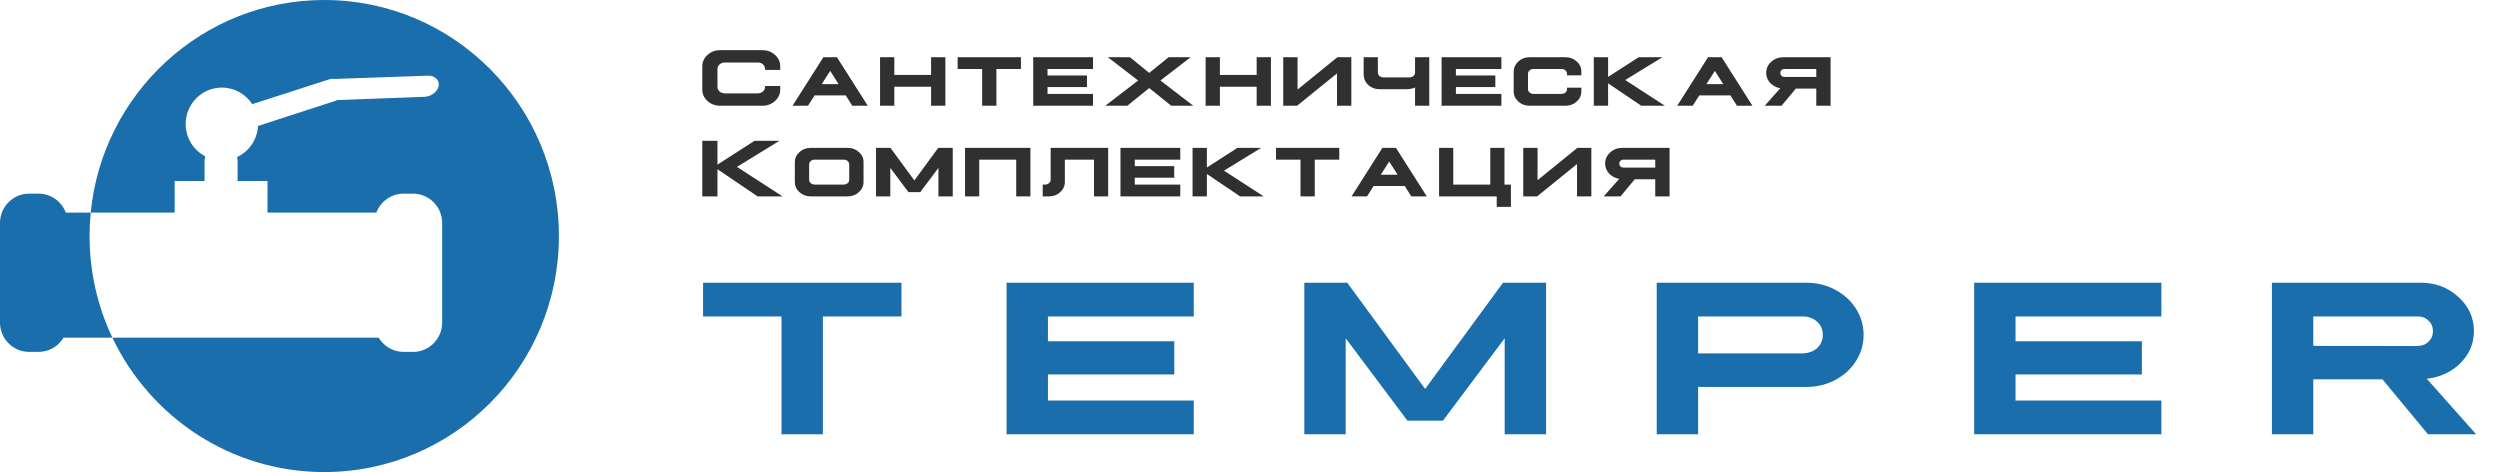
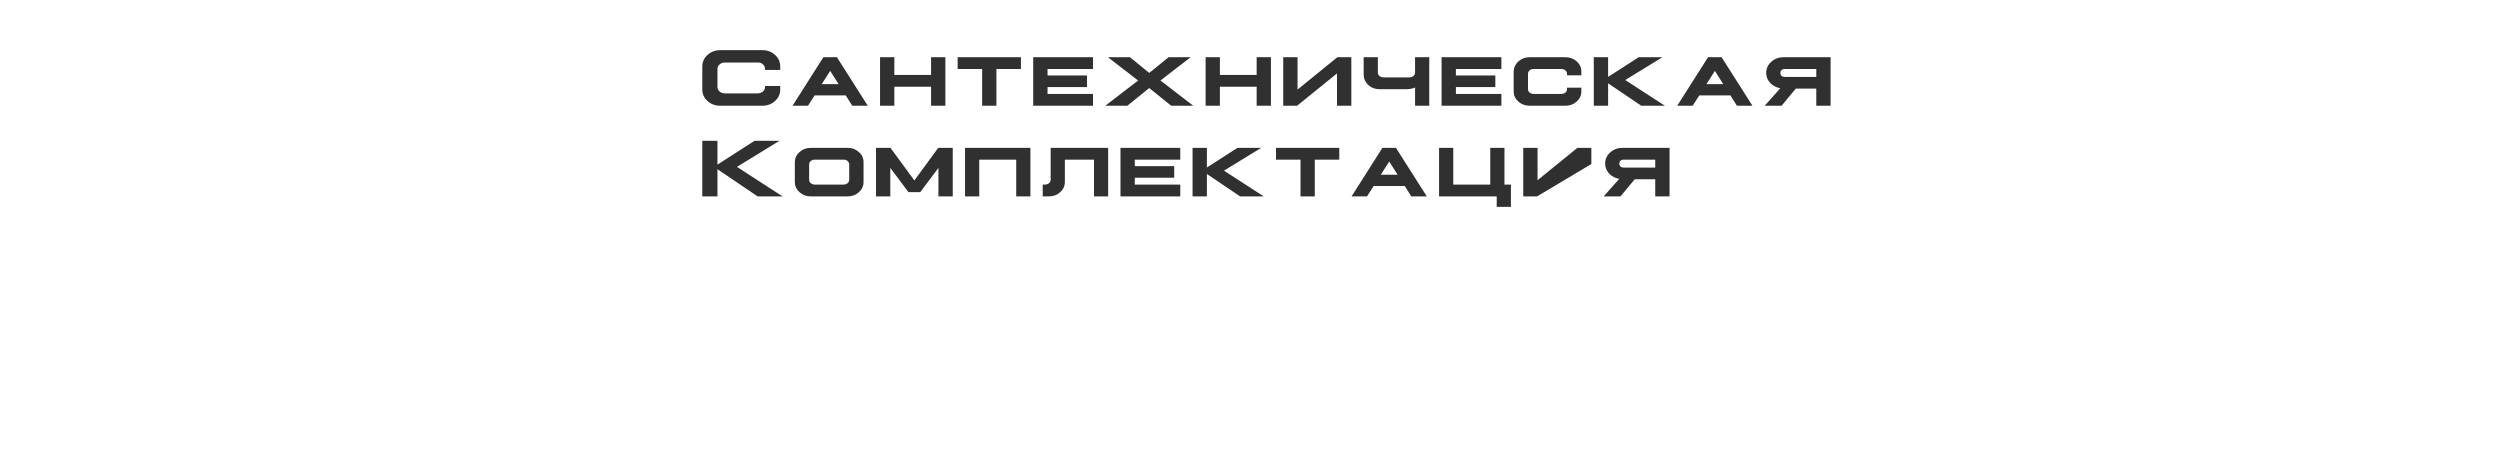
<svg xmlns="http://www.w3.org/2000/svg" width="662" height="125" viewBox="0 0 662 125" fill="none">
-   <path d="M190.693 13.283H201.876C203.194 13.283 204.311 13.702 205.228 14.54C206.151 15.378 206.61 16.391 206.603 17.58V18.525H202.585V18.278C202.585 17.784 202.402 17.376 202.037 17.054C201.679 16.703 201.231 16.538 200.694 16.56H191.875C191.359 16.552 190.912 16.721 190.532 17.064C190.167 17.38 189.984 17.784 189.984 18.278V23.005C189.984 23.477 190.171 23.886 190.543 24.23C190.915 24.552 191.359 24.716 191.875 24.724H200.694C201.231 24.702 201.679 24.534 202.037 24.219C202.402 23.875 202.585 23.47 202.585 23.005V22.779H206.603V23.703C206.61 24.892 206.151 25.905 205.228 26.743C204.311 27.581 203.194 28 201.876 28H190.693C189.383 28 188.266 27.581 187.342 26.743C186.425 25.905 185.967 24.892 185.967 23.703V17.58C185.967 16.391 186.429 15.378 187.353 14.54C188.276 13.702 189.39 13.283 190.693 13.283ZM218.031 15.152H221.619L229.783 28H225.679L223.95 25.261H215.711L213.96 28H209.867L218.031 15.152ZM219.836 18.773L217.601 22.274H222.059L219.836 18.773ZM233.036 15.152H236.818V19.836H246.55V15.152H250.331V28H246.55V22.962H236.818V28H233.036V15.152ZM253.585 15.152H270.343V18.278H263.855V28H260.073V18.278H253.585V15.152ZM273.596 15.152H289.43V18.278H277.388V19.986H287.83V23.059H277.388V24.874H289.43V28H273.596V15.152ZM293.371 15.152H299.215L304.318 19.31L309.442 15.152H315.286L307.283 21.318L315.984 28H310.14L304.318 23.316L298.517 28H292.684L301.374 21.318L293.371 15.152ZM319.248 15.152H323.029V19.836H332.762V15.152H336.543V28H332.762V22.962H323.029V28H319.248V15.152ZM339.797 28V15.152H343.589V23.714L354.137 15.152H357.833V28H354.041V19.439L343.47 28H339.797ZM361.097 15.152H364.857V19.202C364.857 19.553 364.993 19.857 365.265 20.115C365.552 20.352 365.895 20.477 366.296 20.491H373.268C373.676 20.47 374.02 20.341 374.299 20.105C374.579 19.847 374.715 19.546 374.707 19.202V15.152H378.467V28H374.707V23.134C374.622 23.213 374.514 23.273 374.385 23.316C374.263 23.345 374.127 23.381 373.977 23.424C373.569 23.538 373.132 23.603 372.666 23.617H365.287C364.126 23.617 363.138 23.248 362.322 22.511C361.52 21.759 361.111 20.853 361.097 19.793V15.152ZM381.732 15.152H397.566V18.278H385.524V19.986H395.965V23.059H385.524V24.874H397.566V28H381.732V15.152ZM405.03 15.152H414.526C415.701 15.152 416.696 15.525 417.512 16.27C418.35 17.014 418.759 17.917 418.737 18.977V19.943H414.945V19.567C414.945 19.202 414.805 18.898 414.526 18.654C414.254 18.396 413.921 18.271 413.527 18.278H406.029C405.642 18.271 405.306 18.396 405.019 18.654C404.747 18.898 404.611 19.202 404.611 19.567V23.585C404.611 23.936 404.751 24.24 405.03 24.498C405.309 24.727 405.642 24.852 406.029 24.874H413.527C413.935 24.852 414.272 24.727 414.537 24.498C414.816 24.24 414.952 23.936 414.945 23.585V23.22H418.737V24.186C418.751 25.239 418.34 26.142 417.502 26.894C416.7 27.631 415.708 28 414.526 28H405.03C403.87 28 402.874 27.628 402.044 26.883C401.227 26.138 400.819 25.239 400.819 24.186V18.977C400.841 17.917 401.252 17.014 402.054 16.27C402.892 15.525 403.884 15.152 405.03 15.152ZM422.034 15.152H425.826V20.362L433.925 15.152H440.209L430.359 21.189L440.875 28H434.613L425.826 22.06V28H422.034V15.152ZM452.293 15.152H455.881L464.045 28H459.942L458.212 25.261H449.973L448.222 28H444.129L452.293 15.152ZM454.098 18.773L451.863 22.274H456.321L454.098 18.773ZM484.744 15.152V28H480.952V23.467H475.527L471.757 28H467.299L471.413 23.37C470.346 23.177 469.458 22.708 468.749 21.963C468.04 21.189 467.685 20.305 467.685 19.31C467.685 18.142 468.133 17.161 469.028 16.366C469.916 15.557 470.994 15.152 472.262 15.152H484.744ZM480.952 18.278H472.595C472.229 18.271 471.95 18.364 471.757 18.558C471.549 18.751 471.445 19.005 471.445 19.32C471.445 19.635 471.549 19.89 471.757 20.083C471.957 20.276 472.237 20.373 472.595 20.373C473.418 20.373 476.204 20.373 480.952 20.373V18.278ZM185.967 37.283H189.984V43.6L199.792 37.283H206.398L195.151 44.19L207.215 52H200.608L189.984 44.803V52H185.967V37.283ZM214.679 39.152H224.466C225.633 39.152 226.625 39.525 227.441 40.27C228.279 41.014 228.687 41.917 228.666 42.977V48.187C228.666 49.239 228.254 50.142 227.43 50.894C226.614 51.631 225.626 52 224.466 52H214.679C213.519 52 212.524 51.628 211.693 50.883C210.877 50.138 210.468 49.239 210.468 48.187V42.977C210.468 41.917 210.88 41.014 211.704 40.27C212.527 39.525 213.519 39.152 214.679 39.152ZM215.678 42.278C215.285 42.271 214.948 42.397 214.669 42.654C214.389 42.898 214.253 43.202 214.26 43.567V47.585C214.26 47.936 214.4 48.24 214.679 48.498C214.959 48.727 215.292 48.852 215.678 48.874H223.456C223.85 48.852 224.186 48.727 224.466 48.498C224.745 48.24 224.881 47.936 224.874 47.585V43.567C224.874 43.202 224.734 42.898 224.455 42.654C224.183 42.397 223.85 42.271 223.456 42.278H215.678ZM231.962 39.152H235.797L242.124 47.778L248.441 39.152H252.286V52H248.494V44.459L243.693 50.872H240.556L235.754 44.459V52H231.962V39.152ZM255.54 39.152H272.856V52H269.097V42.278H259.3V52H255.54V39.152ZM278.216 39.152H293.437V52H289.688V42.278H281.975V48.176C281.975 49.236 281.564 50.142 280.74 50.894C279.931 51.631 278.946 52 277.786 52H276.11V48.874H276.776C277.184 48.852 277.528 48.724 277.807 48.487C278.079 48.23 278.216 47.929 278.216 47.585V39.152ZM296.702 39.152H312.536V42.278H300.494V43.986H310.935V47.059H300.494V48.874H312.536V52H296.702V39.152ZM315.789 39.152H319.581V44.362L327.681 39.152H333.965L324.114 45.19L334.631 52H328.368L319.581 46.06V52H315.789V39.152ZM337.885 39.152H354.642V42.278H348.154V52H344.373V42.278H337.885V39.152ZM366.06 39.152H369.648L377.812 52H373.708L371.979 49.261H363.74L361.989 52H357.896L366.06 39.152ZM367.865 42.773L365.63 46.274H370.088L367.865 42.773ZM381.066 39.152H384.825V48.874H394.622V39.152H398.382V48.874H400.09V54.782H396.33V52H381.066V39.152ZM403.354 52V39.152H407.146V47.714L417.695 39.152H421.39V52H417.598V43.438L407.028 52H403.354ZM442.1 39.152V52H438.308V47.467H432.883L429.113 52H424.655L428.769 47.37C427.702 47.177 426.814 46.708 426.105 45.963C425.396 45.19 425.041 44.305 425.041 43.31C425.041 42.142 425.489 41.161 426.384 40.366C427.272 39.557 428.35 39.152 429.618 39.152H442.1ZM438.308 42.278H429.951C429.585 42.271 429.306 42.364 429.113 42.558C428.905 42.751 428.801 43.005 428.801 43.32C428.801 43.635 428.905 43.89 429.113 44.083C429.313 44.276 429.593 44.373 429.951 44.373C430.774 44.373 433.56 44.373 438.308 44.373V42.278Z" fill="#303030" />
-   <path d="M186.172 74.863H238.701V83.799H217.9V115H206.943V83.799H186.172V74.863ZM266.539 74.863H316.109V83.799H277.496V90.361H310.953V99.15H277.496V106.064H316.109V115H266.539V74.863ZM409.396 74.863V115H398.439V89.57L382.092 111.396H372.688L356.34 89.57V115H345.383V74.863H356.75L377.375 102.988L398 74.863H409.396ZM438.699 74.863H478.309C481.082 74.863 483.621 75.478 485.926 76.709C488.27 77.939 490.115 79.619 491.463 81.748C492.811 83.857 493.484 86.172 493.484 88.691C493.484 91.191 492.801 93.506 491.434 95.635C490.105 97.744 488.27 99.414 485.926 100.645C483.621 101.855 481.082 102.461 478.309 102.461H449.656V115H438.699V74.863ZM449.656 83.799V93.584H477.283C478.865 93.525 480.154 93.066 481.15 92.207C482.166 91.269 482.674 90.098 482.674 88.691C482.674 87.227 482.166 86.055 481.15 85.176C480.154 84.238 478.865 83.779 477.283 83.799H449.656ZM522.758 74.863H572.328V83.799H533.715V90.361H567.172V99.15H533.715V106.064H572.328V115H522.758V74.863ZM601.602 74.863H641.006C644.893 74.863 648.213 76.113 650.967 78.613C653.721 81.113 655.098 84.131 655.098 87.666C655.098 90.928 653.906 93.76 651.523 96.162C649.141 98.506 646.172 99.883 642.617 100.293L655.684 115H642.939L630.869 100.439H612.559V115H601.602V74.863ZM612.559 83.799V91.592L639.951 91.621C641.24 91.621 642.266 91.25 643.027 90.508C643.848 89.746 644.248 88.809 644.229 87.695C644.248 86.523 643.848 85.586 643.027 84.883C642.266 84.102 641.24 83.74 639.951 83.799H612.559Z" fill="#1A6EAC" />
-   <path fill-rule="evenodd" clip-rule="evenodd" d="M85.859 125C120.179 125 148 97.018 148 62.5C148 27.982 120.179 0 85.859 0C53.618 0 27.113 24.695 24.02 56.304H17.424C16.324 53.365 13.504 51.275 10.197 51.275H7.719C3.456 51.275 0 54.751 0 59.039V85.418C0 89.707 3.456 93.182 7.719 93.182H10.197C13.009 93.182 15.47 91.67 16.819 89.411H29.757C39.756 110.459 61.119 125 85.859 125ZM29.757 89.411H100.264C101.613 91.67 104.074 93.182 106.887 93.182H109.364C113.627 93.182 117.083 89.707 117.083 85.418V59.039C117.083 54.751 113.627 51.275 109.364 51.275H106.887C103.58 51.275 100.76 53.365 99.66 56.304H70.833V47.922H62.912C62.915 47.853 62.917 47.783 62.917 47.713V42.684C62.917 42.304 62.869 41.935 62.779 41.584C65.912 40.122 68.127 37.008 68.32 33.355L88.988 26.651C89.124 26.607 89.256 26.553 89.383 26.491L112.34 25.643C113.505 25.6 114.667 25.061 115.413 24.219C117.109 22.304 115.878 19.948 113.23 20.041L88.615 20.907C88.16 20.823 87.674 20.847 87.184 21.005L66.785 27.581C65.076 24.942 62.115 23.197 58.75 23.197C53.457 23.197 49.167 27.512 49.167 32.836C49.167 36.566 51.273 39.801 54.355 41.403C54.233 41.808 54.167 42.238 54.167 42.684V47.713C54.167 47.783 54.168 47.853 54.172 47.922H46.25V56.304H24.02C23.82 58.342 23.718 60.409 23.718 62.5C23.718 72.135 25.886 81.261 29.757 89.411Z" fill="#1A6EAC" />
+   <path d="M190.693 13.283H201.876C203.194 13.283 204.311 13.702 205.228 14.54C206.151 15.378 206.61 16.391 206.603 17.58V18.525H202.585V18.278C202.585 17.784 202.402 17.376 202.037 17.054C201.679 16.703 201.231 16.538 200.694 16.56H191.875C191.359 16.552 190.912 16.721 190.532 17.064C190.167 17.38 189.984 17.784 189.984 18.278V23.005C189.984 23.477 190.171 23.886 190.543 24.23C190.915 24.552 191.359 24.716 191.875 24.724H200.694C201.231 24.702 201.679 24.534 202.037 24.219C202.402 23.875 202.585 23.47 202.585 23.005V22.779H206.603V23.703C206.61 24.892 206.151 25.905 205.228 26.743C204.311 27.581 203.194 28 201.876 28H190.693C189.383 28 188.266 27.581 187.342 26.743C186.425 25.905 185.967 24.892 185.967 23.703V17.58C185.967 16.391 186.429 15.378 187.353 14.54C188.276 13.702 189.39 13.283 190.693 13.283ZM218.031 15.152H221.619L229.783 28H225.679L223.95 25.261H215.711L213.96 28H209.867L218.031 15.152ZM219.836 18.773L217.601 22.274H222.059L219.836 18.773ZM233.036 15.152H236.818V19.836H246.55V15.152H250.331V28H246.55V22.962H236.818V28H233.036V15.152ZM253.585 15.152H270.343V18.278H263.855V28H260.073V18.278H253.585V15.152ZM273.596 15.152H289.43V18.278H277.388V19.986H287.83V23.059H277.388V24.874H289.43V28H273.596V15.152ZM293.371 15.152H299.215L304.318 19.31L309.442 15.152H315.286L307.283 21.318L315.984 28H310.14L304.318 23.316L298.517 28H292.684L301.374 21.318L293.371 15.152ZM319.248 15.152H323.029V19.836H332.762V15.152H336.543V28H332.762V22.962H323.029V28H319.248V15.152ZM339.797 28V15.152H343.589V23.714L354.137 15.152H357.833V28H354.041V19.439L343.47 28H339.797ZM361.097 15.152H364.857V19.202C364.857 19.553 364.993 19.857 365.265 20.115C365.552 20.352 365.895 20.477 366.296 20.491H373.268C373.676 20.47 374.02 20.341 374.299 20.105C374.579 19.847 374.715 19.546 374.707 19.202V15.152H378.467V28H374.707V23.134C374.622 23.213 374.514 23.273 374.385 23.316C374.263 23.345 374.127 23.381 373.977 23.424C373.569 23.538 373.132 23.603 372.666 23.617H365.287C364.126 23.617 363.138 23.248 362.322 22.511C361.52 21.759 361.111 20.853 361.097 19.793V15.152ZM381.732 15.152H397.566V18.278H385.524V19.986H395.965V23.059H385.524V24.874H397.566V28H381.732V15.152ZM405.03 15.152H414.526C415.701 15.152 416.696 15.525 417.512 16.27C418.35 17.014 418.759 17.917 418.737 18.977V19.943H414.945V19.567C414.945 19.202 414.805 18.898 414.526 18.654C414.254 18.396 413.921 18.271 413.527 18.278H406.029C405.642 18.271 405.306 18.396 405.019 18.654C404.747 18.898 404.611 19.202 404.611 19.567V23.585C404.611 23.936 404.751 24.24 405.03 24.498C405.309 24.727 405.642 24.852 406.029 24.874H413.527C413.935 24.852 414.272 24.727 414.537 24.498C414.816 24.24 414.952 23.936 414.945 23.585V23.22H418.737V24.186C418.751 25.239 418.34 26.142 417.502 26.894C416.7 27.631 415.708 28 414.526 28H405.03C403.87 28 402.874 27.628 402.044 26.883C401.227 26.138 400.819 25.239 400.819 24.186V18.977C400.841 17.917 401.252 17.014 402.054 16.27C402.892 15.525 403.884 15.152 405.03 15.152ZM422.034 15.152H425.826V20.362L433.925 15.152H440.209L430.359 21.189L440.875 28H434.613L425.826 22.06V28H422.034V15.152ZM452.293 15.152H455.881L464.045 28H459.942L458.212 25.261H449.973L448.222 28H444.129L452.293 15.152ZM454.098 18.773L451.863 22.274H456.321L454.098 18.773ZM484.744 15.152V28H480.952V23.467H475.527L471.757 28H467.299L471.413 23.37C470.346 23.177 469.458 22.708 468.749 21.963C468.04 21.189 467.685 20.305 467.685 19.31C467.685 18.142 468.133 17.161 469.028 16.366C469.916 15.557 470.994 15.152 472.262 15.152H484.744ZM480.952 18.278H472.595C472.229 18.271 471.95 18.364 471.757 18.558C471.549 18.751 471.445 19.005 471.445 19.32C471.445 19.635 471.549 19.89 471.757 20.083C471.957 20.276 472.237 20.373 472.595 20.373C473.418 20.373 476.204 20.373 480.952 20.373V18.278ZM185.967 37.283H189.984V43.6L199.792 37.283H206.398L195.151 44.19L207.215 52H200.608L189.984 44.803V52H185.967V37.283ZM214.679 39.152H224.466C225.633 39.152 226.625 39.525 227.441 40.27C228.279 41.014 228.687 41.917 228.666 42.977V48.187C228.666 49.239 228.254 50.142 227.43 50.894C226.614 51.631 225.626 52 224.466 52H214.679C213.519 52 212.524 51.628 211.693 50.883C210.877 50.138 210.468 49.239 210.468 48.187V42.977C210.468 41.917 210.88 41.014 211.704 40.27C212.527 39.525 213.519 39.152 214.679 39.152ZM215.678 42.278C215.285 42.271 214.948 42.397 214.669 42.654C214.389 42.898 214.253 43.202 214.26 43.567V47.585C214.26 47.936 214.4 48.24 214.679 48.498C214.959 48.727 215.292 48.852 215.678 48.874H223.456C223.85 48.852 224.186 48.727 224.466 48.498C224.745 48.24 224.881 47.936 224.874 47.585V43.567C224.874 43.202 224.734 42.898 224.455 42.654C224.183 42.397 223.85 42.271 223.456 42.278H215.678ZM231.962 39.152H235.797L242.124 47.778L248.441 39.152H252.286V52H248.494V44.459L243.693 50.872H240.556L235.754 44.459V52H231.962V39.152ZM255.54 39.152H272.856V52H269.097V42.278H259.3V52H255.54V39.152ZM278.216 39.152H293.437V52H289.688V42.278H281.975V48.176C281.975 49.236 281.564 50.142 280.74 50.894C279.931 51.631 278.946 52 277.786 52H276.11V48.874H276.776C277.184 48.852 277.528 48.724 277.807 48.487C278.079 48.23 278.216 47.929 278.216 47.585V39.152ZM296.702 39.152H312.536V42.278H300.494V43.986H310.935V47.059H300.494V48.874H312.536V52H296.702V39.152ZM315.789 39.152H319.581V44.362L327.681 39.152H333.965L324.114 45.19L334.631 52H328.368L319.581 46.06V52H315.789V39.152ZM337.885 39.152H354.642V42.278H348.154V52H344.373V42.278H337.885V39.152ZM366.06 39.152H369.648L377.812 52H373.708L371.979 49.261H363.74L361.989 52H357.896L366.06 39.152ZM367.865 42.773L365.63 46.274H370.088L367.865 42.773ZM381.066 39.152H384.825V48.874H394.622V39.152H398.382V48.874H400.09V54.782H396.33V52H381.066V39.152ZM403.354 52V39.152H407.146V47.714L417.695 39.152H421.39V52V43.438L407.028 52H403.354ZM442.1 39.152V52H438.308V47.467H432.883L429.113 52H424.655L428.769 47.37C427.702 47.177 426.814 46.708 426.105 45.963C425.396 45.19 425.041 44.305 425.041 43.31C425.041 42.142 425.489 41.161 426.384 40.366C427.272 39.557 428.35 39.152 429.618 39.152H442.1ZM438.308 42.278H429.951C429.585 42.271 429.306 42.364 429.113 42.558C428.905 42.751 428.801 43.005 428.801 43.32C428.801 43.635 428.905 43.89 429.113 44.083C429.313 44.276 429.593 44.373 429.951 44.373C430.774 44.373 433.56 44.373 438.308 44.373V42.278Z" fill="#303030" />
</svg>